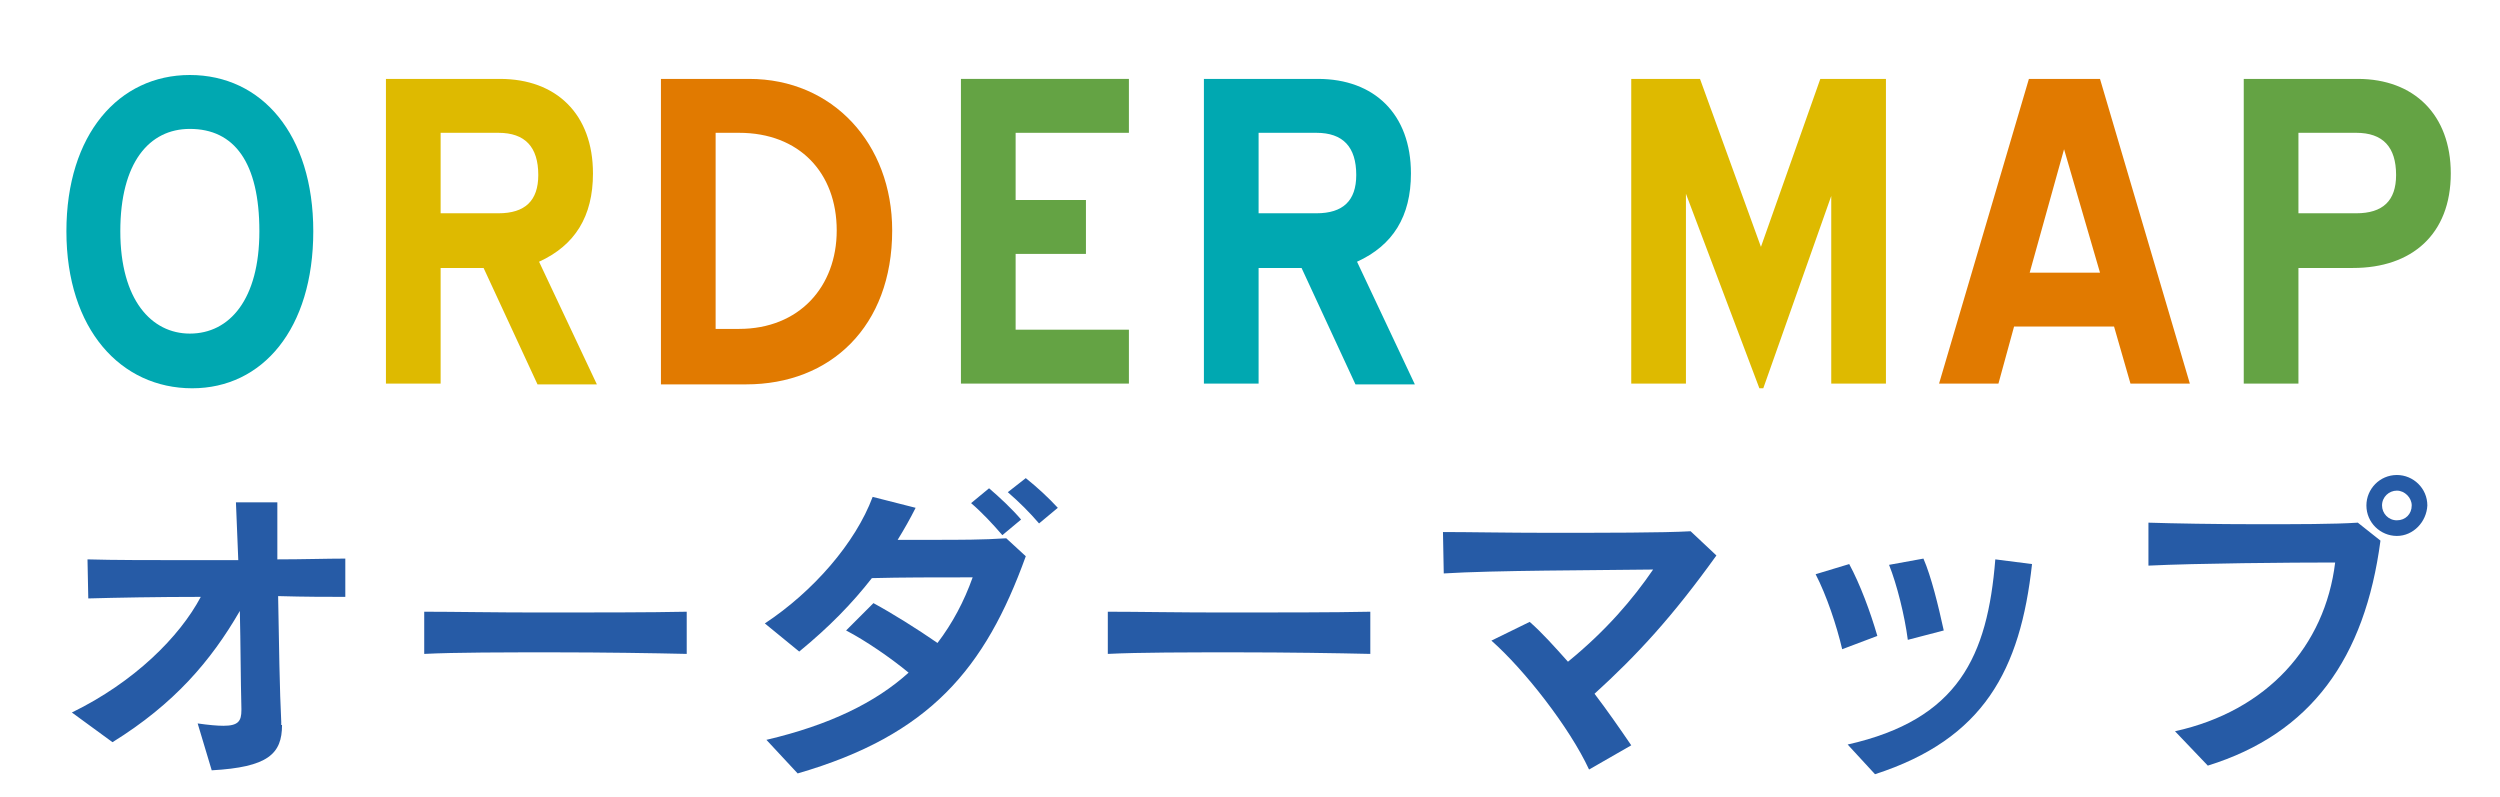
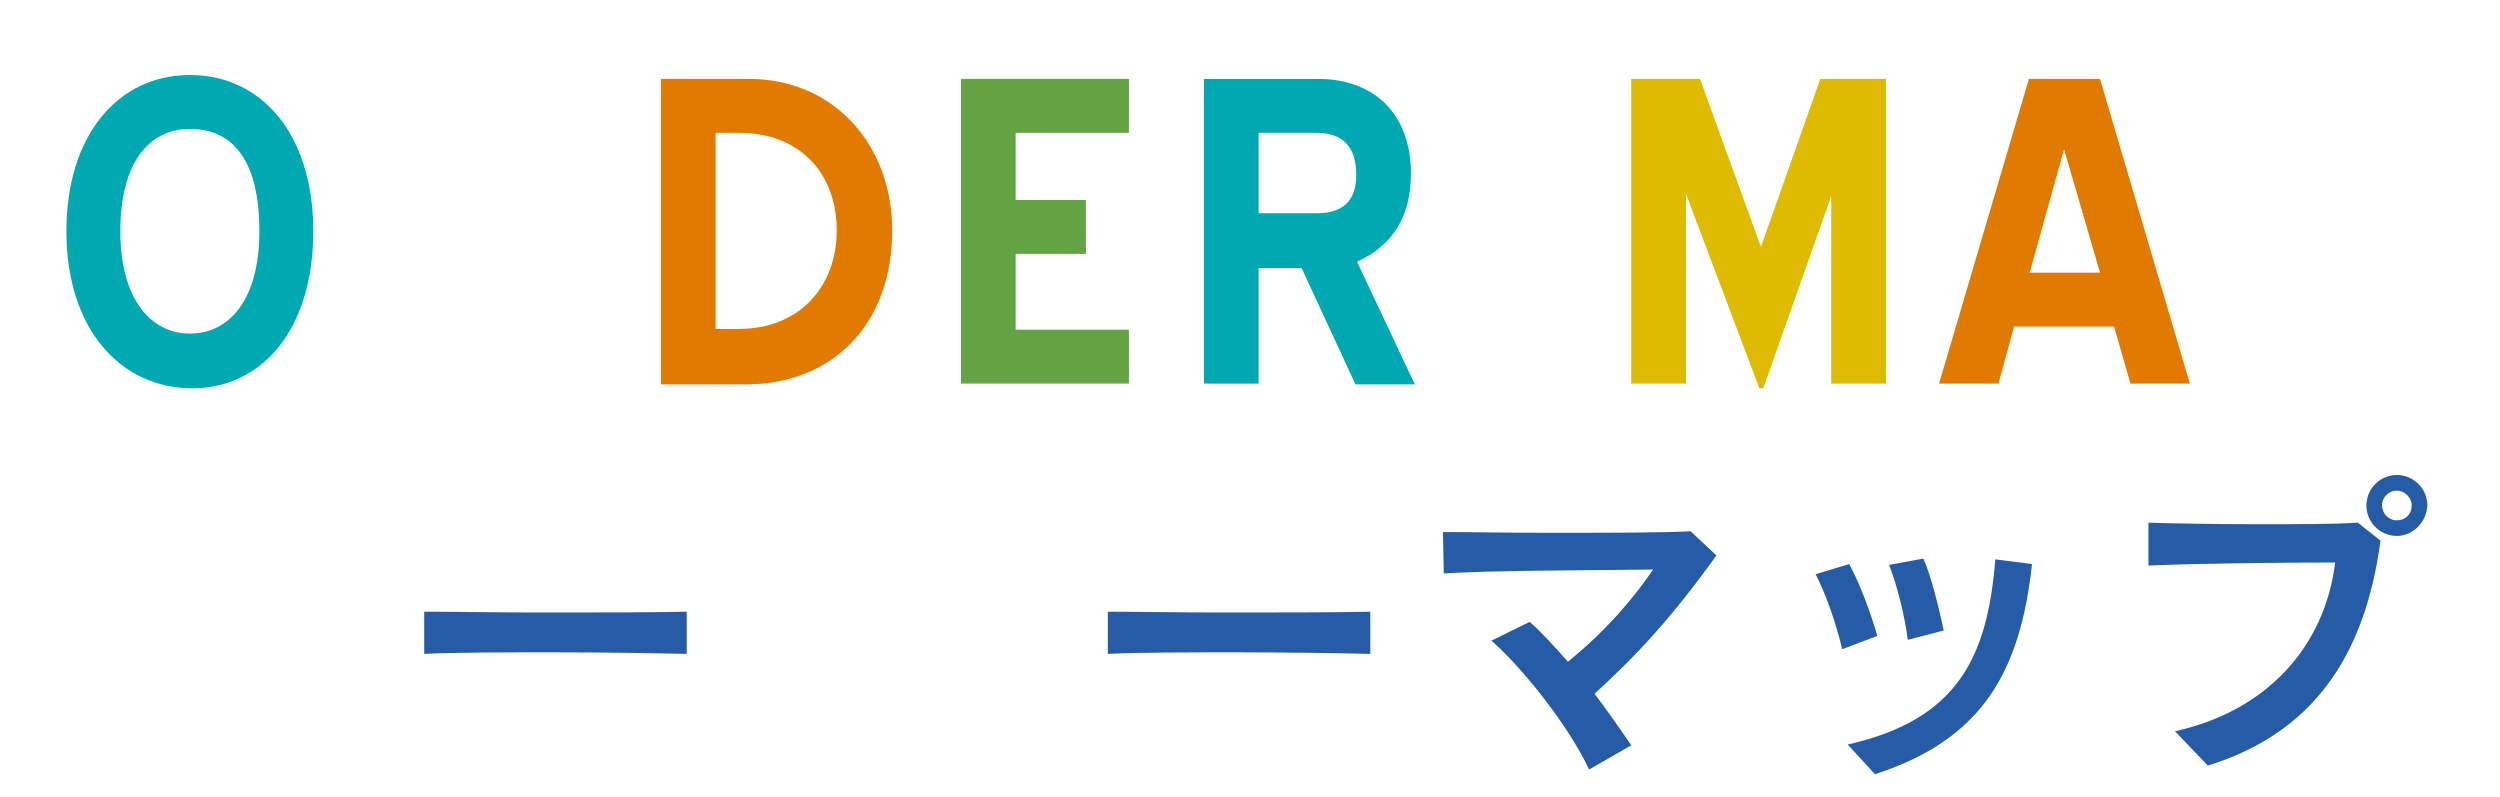
<svg xmlns="http://www.w3.org/2000/svg" version="1.1" id="レイヤー_1" x="0px" y="0px" viewBox="0 0 320 102" style="enable-background:new 0 0 320 102;" xml:space="preserve">
  <style type="text/css">
	.st0{opacity:0.39;}
	.st1{opacity:0;fill:#FFFFFF;}
	.st2{opacity:3.921569e-03;fill:#FEFEFE;}
	.st3{opacity:7.843138e-03;fill:#FDFDFD;}
	.st4{opacity:1.176471e-02;fill:#FCFCFC;}
	.st5{opacity:1.568628e-02;fill:#FBFBFB;}
	.st6{opacity:1.960784e-02;fill:#FAFAFA;}
	.st7{opacity:2.352941e-02;fill:#F9F9F9;}
	.st8{opacity:2.745098e-02;fill:#F8F8F8;}
	.st9{opacity:3.137255e-02;fill:#F7F7F7;}
	.st10{opacity:3.529412e-02;fill:#F6F6F6;}
	.st11{opacity:3.921569e-02;fill:#F5F5F5;}
	.st12{opacity:4.313726e-02;fill:#F4F4F4;}
	.st13{opacity:4.705882e-02;fill:#F3F3F3;}
	.st14{opacity:5.098039e-02;fill:#F2F2F2;}
	.st15{opacity:5.490196e-02;fill:#F1F1F1;}
	.st16{opacity:5.882353e-02;fill:#F0F0F0;}
	.st17{opacity:6.274510e-02;fill:#EFEFEF;}
	.st18{opacity:6.666667e-02;fill:#EEEEEE;}
	.st19{opacity:7.058824e-02;fill:#EDEDED;}
	.st20{opacity:7.450981e-02;fill:#ECECEC;}
	.st21{opacity:7.843138e-02;fill:#EBEBEB;}
	.st22{opacity:8.235294e-02;fill:#EAEAEA;}
	.st23{opacity:8.627451e-02;fill:#E9E9E9;}
	.st24{opacity:9.019608e-02;fill:#E8E8E8;}
	.st25{opacity:9.411765e-02;fill:#E7E7E7;}
	.st26{opacity:9.803922e-02;fill:#E6E6E6;}
	.st27{opacity:0.102;fill:#E5E5E5;}
	.st28{opacity:0.106;fill:#E4E4E4;}
	.st29{opacity:0.11;fill:#E3E3E3;}
	.st30{opacity:0.114;fill:#E2E2E2;}
	.st31{opacity:0.118;fill:#E1E1E1;}
	.st32{opacity:0.122;fill:#E0E0E0;}
	.st33{opacity:0.126;fill:#E0DFDF;}
	.st34{opacity:0.129;fill:#DFDEDE;}
	.st35{opacity:0.133;fill:#DEDDDD;}
	.st36{opacity:0.137;fill:#DDDCDC;}
	.st37{opacity:0.141;fill:#DCDBDB;}
	.st38{opacity:0.145;fill:#DBDADA;}
	.st39{opacity:0.149;fill:#DAD9D9;}
	.st40{opacity:0.153;fill:#D9D8D8;}
	.st41{opacity:0.157;fill:#D8D7D7;}
	.st42{opacity:0.161;fill:#D7D6D6;}
	.st43{opacity:0.165;fill:#D6D5D5;}
	.st44{opacity:0.169;fill:#D5D4D4;}
	.st45{opacity:0.172;fill:#D4D3D3;}
	.st46{opacity:0.176;fill:#D3D2D2;}
	.st47{opacity:0.18;fill:#D2D1D1;}
	.st48{opacity:0.184;fill:#D1D0D0;}
	.st49{opacity:0.188;fill:#D0CFCF;}
	.st50{opacity:0.192;fill:#CFCECE;}
	.st51{opacity:0.196;fill:#CECDCD;}
	.st52{opacity:0.2;fill:#CDCCCC;}
	.st53{opacity:0.204;fill:#CCCBCB;}
	.st54{opacity:0.208;fill:#CBCACA;}
	.st55{opacity:0.212;fill:#CAC9C9;}
	.st56{opacity:0.216;fill:#C9C8C8;}
	.st57{opacity:0.22;fill:#C8C7C7;}
	.st58{opacity:0.224;fill:#C7C6C6;}
	.st59{opacity:0.228;fill:#C6C5C5;}
	.st60{opacity:0.231;fill:#C5C4C4;}
	.st61{opacity:0.235;fill:#C4C3C3;}
	.st62{opacity:0.239;fill:#C3C2C2;}
	.st63{opacity:0.243;fill:#C2C1C1;}
	.st64{opacity:0.247;fill:#C1C0C0;}
	.st65{opacity:0.251;fill:#C0BFBF;}
	.st66{opacity:0.255;fill:#BFBEBE;}
	.st67{opacity:0.259;fill:#BEBDBD;}
	.st68{opacity:0.263;fill:#BDBCBC;}
	.st69{opacity:0.267;fill:#BCBBBB;}
	.st70{opacity:0.271;fill:#BBBABA;}
	.st71{opacity:0.275;fill:#BAB9B9;}
	.st72{opacity:0.278;fill:#B9B8B8;}
	.st73{opacity:0.282;fill:#B8B7B7;}
	.st74{opacity:0.286;fill:#B7B6B6;}
	.st75{opacity:0.29;fill:#B6B5B5;}
	.st76{opacity:0.294;fill:#B5B4B4;}
	.st77{opacity:0.298;fill:#B4B3B3;}
	.st78{opacity:0.302;fill:#B3B2B2;}
	.st79{opacity:0.306;fill:#B2B1B1;}
	.st80{opacity:0.31;fill:#B1B0B0;}
	.st81{opacity:0.314;fill:#B0AFAF;}
	.st82{opacity:0.318;fill:#AFAEAE;}
	.st83{opacity:0.322;fill:#AEADAD;}
	.st84{opacity:0.326;fill:#ADACAC;}
	.st85{opacity:0.329;fill:#ACABAB;}
	.st86{opacity:0.333;fill:#ABAAAA;}
	.st87{opacity:0.337;fill:#AAA9A9;}
	.st88{opacity:0.341;fill:#A9A8A8;}
	.st89{opacity:0.345;fill:#A8A7A7;}
	.st90{opacity:0.349;fill:#A7A6A6;}
	.st91{opacity:0.353;fill:#A6A5A5;}
	.st92{opacity:0.357;fill:#A5A4A4;}
	.st93{opacity:0.361;fill:#A4A3A3;}
	.st94{opacity:0.365;fill:#A3A2A2;}
	.st95{opacity:0.369;fill:#A2A1A1;}
	.st96{opacity:0.372;fill:#A1A0A0;}
	.st97{opacity:0.377;fill:#A19F9F;}
	.st98{opacity:0.38;fill:#A09E9E;}
	.st99{opacity:0.384;fill:#9F9D9D;}
	.st100{opacity:0.388;fill:#9E9C9C;}
	.st101{opacity:0.392;fill:#9D9B9B;}
	.st102{opacity:0.396;fill:#9C9A9A;}
	.st103{opacity:0.4;fill:#9B9999;}
	.st104{opacity:0.404;fill:#9A9898;}
	.st105{opacity:0.408;fill:#999797;}
	.st106{opacity:0.412;fill:#989696;}
	.st107{opacity:0.416;fill:#979595;}
	.st108{opacity:0.42;fill:#969494;}
	.st109{opacity:0.423;fill:#959393;}
	.st110{opacity:0.427;fill:#949292;}
	.st111{opacity:0.431;fill:#939191;}
	.st112{opacity:0.435;fill:#929090;}
	.st113{opacity:0.439;fill:#918F8F;}
	.st114{opacity:0.443;fill:#908E8E;}
	.st115{opacity:0.447;fill:#8F8D8D;}
	.st116{opacity:0.451;fill:#8E8C8C;}
	.st117{opacity:0.455;fill:#8D8B8B;}
	.st118{opacity:0.459;fill:#8C8A8A;}
	.st119{opacity:0.463;fill:#8B8989;}
	.st120{opacity:0.467;fill:#8A8888;}
	.st121{opacity:0.471;fill:#898787;}
	.st122{opacity:0.474;fill:#888686;}
	.st123{opacity:0.478;fill:#878585;}
	.st124{opacity:0.482;fill:#868484;}
	.st125{opacity:0.486;fill:#858383;}
	.st126{opacity:0.49;fill:#848282;}
	.st127{opacity:0.494;fill:#838181;}
	.st128{opacity:0.498;fill:#828080;}
	.st129{opacity:0.502;fill:#817F7F;}
	.st130{opacity:0.506;fill:#807E7E;}
	.st131{opacity:0.51;fill:#7F7D7D;}
	.st132{opacity:0.514;fill:#7E7C7C;}
	.st133{opacity:0.518;fill:#7D7B7B;}
	.st134{opacity:0.522;fill:#7C7A7A;}
	.st135{opacity:0.525;fill:#7B7979;}
	.st136{opacity:0.529;fill:#7A7878;}
	.st137{opacity:0.533;fill:#797777;}
	.st138{opacity:0.537;fill:#787676;}
	.st139{opacity:0.541;fill:#777575;}
	.st140{opacity:0.545;fill:#767474;}
	.st141{opacity:0.549;fill:#757373;}
	.st142{opacity:0.553;fill:#747272;}
	.st143{opacity:0.557;fill:#737171;}
	.st144{opacity:0.561;fill:#727070;}
	.st145{opacity:0.565;fill:#716F6F;}
	.st146{opacity:0.569;fill:#706E6E;}
	.st147{opacity:0.573;fill:#6F6D6D;}
	.st148{opacity:0.577;fill:#6E6C6C;}
	.st149{opacity:0.58;fill:#6D6B6B;}
	.st150{opacity:0.584;fill:#6C6A6A;}
	.st151{opacity:0.588;fill:#6B6969;}
	.st152{opacity:0.592;fill:#6A6868;}
	.st153{opacity:0.596;fill:#696767;}
	.st154{opacity:0.6;fill:#686666;}
	.st155{opacity:0.604;fill:#676565;}
	.st156{opacity:0.608;fill:#666464;}
	.st157{opacity:0.612;fill:#656363;}
	.st158{opacity:0.616;fill:#646262;}
	.st159{opacity:0.62;fill:#636161;}
	.st160{opacity:0.624;fill:#626060;}
	.st161{opacity:0.627;fill:#625F5F;}
	.st162{opacity:0.631;fill:#615E5E;}
	.st163{opacity:0.635;fill:#605D5D;}
	.st164{opacity:0.639;fill:#5F5C5C;}
	.st165{opacity:0.643;fill:#5E5B5B;}
	.st166{opacity:0.647;fill:#5D5A5A;}
	.st167{opacity:0.651;fill:#5C5959;}
	.st168{opacity:0.655;fill:#5B5858;}
	.st169{opacity:0.659;fill:#5A5757;}
	.st170{opacity:0.663;fill:#595656;}
	.st171{opacity:0.667;fill:#585555;}
	.st172{opacity:0.671;fill:#575454;}
	.st173{opacity:0.674;fill:#565353;}
	.st174{opacity:0.678;fill:#555252;}
	.st175{opacity:0.682;fill:#545151;}
	.st176{opacity:0.686;fill:#535050;}
	.st177{opacity:0.69;fill:#524F4F;}
	.st178{opacity:0.694;fill:#514E4E;}
	.st179{opacity:0.698;fill:#504D4D;}
	.st180{opacity:0.702;fill:#4F4C4C;}
	.st181{opacity:0.706;fill:#4E4B4B;}
	.st182{opacity:0.71;fill:#4D4A4A;}
	.st183{opacity:0.714;fill:#4C4949;}
	.st184{opacity:0.718;fill:#4B4848;}
	.st185{opacity:0.722;fill:#4A4747;}
	.st186{opacity:0.726;fill:#494646;}
	.st187{opacity:0.729;fill:#484545;}
	.st188{opacity:0.733;fill:#474444;}
	.st189{opacity:0.737;fill:#464343;}
	.st190{opacity:0.741;fill:#454242;}
	.st191{opacity:0.745;fill:#444141;}
	.st192{opacity:0.749;fill:#434040;}
	.st193{opacity:0.753;fill:#423F3F;}
	.st194{opacity:0.757;fill:#413E3E;}
	.st195{opacity:0.761;fill:#403D3D;}
	.st196{opacity:0.765;fill:#3F3C3C;}
	.st197{opacity:0.769;fill:#3E3B3B;}
	.st198{opacity:0.772;fill:#3D3A3A;}
	.st199{opacity:0.776;fill:#3C3939;}
	.st200{opacity:0.78;fill:#3B3838;}
	.st201{opacity:0.784;fill:#3A3737;}
	.st202{opacity:0.788;fill:#393636;}
	.st203{opacity:0.792;fill:#383535;}
	.st204{opacity:0.796;fill:#373434;}
	.st205{opacity:0.8;fill:#363333;}
	.st206{opacity:0.804;fill:#353232;}
	.st207{opacity:0.808;fill:#343131;}
	.st208{opacity:0.812;fill:#333030;}
	.st209{opacity:0.816;fill:#322F2F;}
	.st210{opacity:0.82;fill:#312E2E;}
	.st211{opacity:0.824;fill:#302D2D;}
	.st212{opacity:0.828;fill:#2F2C2C;}
	.st213{opacity:0.831;fill:#2E2B2B;}
	.st214{opacity:0.835;fill:#2D2A2A;}
	.st215{opacity:0.839;fill:#2C2929;}
	.st216{opacity:0.843;fill:#2B2828;}
	.st217{opacity:0.847;fill:#2A2727;}
	.st218{opacity:0.851;fill:#292626;}
	.st219{opacity:0.855;fill:#282525;}
	.st220{opacity:0.859;fill:#272424;}
	.st221{opacity:0.863;fill:#262323;}
	.st222{opacity:0.867;fill:#252222;}
	.st223{opacity:0.871;fill:#242121;}
	.st224{opacity:0.875;fill:#232020;}
	.st225{opacity:0.878;fill:#231F1F;}
	.st226{opacity:0.882;fill:#221E1E;}
	.st227{opacity:0.886;fill:#211D1D;}
	.st228{opacity:0.89;fill:#201C1C;}
	.st229{opacity:0.894;fill:#1F1B1B;}
	.st230{opacity:0.898;fill:#1E1A1A;}
	.st231{opacity:0.902;fill:#1D1919;}
	.st232{opacity:0.906;fill:#1C1818;}
	.st233{opacity:0.91;fill:#1B1717;}
	.st234{opacity:0.914;fill:#1A1616;}
	.st235{opacity:0.918;fill:#191515;}
	.st236{opacity:0.922;fill:#181414;}
	.st237{opacity:0.925;fill:#171313;}
	.st238{opacity:0.929;fill:#161212;}
	.st239{opacity:0.933;fill:#151111;}
	.st240{opacity:0.937;fill:#141010;}
	.st241{opacity:0.941;fill:#130F0F;}
	.st242{opacity:0.945;fill:#120E0E;}
	.st243{opacity:0.949;fill:#110D0D;}
	.st244{opacity:0.953;fill:#100C0C;}
	.st245{opacity:0.957;fill:#0F0B0B;}
	.st246{opacity:0.961;fill:#0E0A0A;}
	.st247{opacity:0.965;fill:#0D0909;}
	.st248{opacity:0.969;fill:#0C0808;}
	.st249{opacity:0.973;fill:#0B0707;}
	.st250{opacity:0.977;fill:#0A0606;}
	.st251{opacity:0.98;fill:#090505;}
	.st252{opacity:0.984;fill:#080404;}
	.st253{opacity:0.988;fill:#070303;}
	.st254{opacity:0.992;fill:#060202;}
	.st255{opacity:0.996;fill:#050101;}
	.st256{fill:#040000;}
	.st257{filter:url(#Adobe_OpacityMaskFilter);}
	.st258{fill:url(#SVGID_00000114053049735552297550000014980256338641903530_);}
	.st259{opacity:0.5;mask:url(#SVGID_1_);}
	.st260{filter:url(#Adobe_OpacityMaskFilter_00000005236755946802920850000011041992615793365895_);}
	.st261{fill:url(#SVGID_00000028292721886939587520000011444020683438630029_);}
	.st262{opacity:0.5;mask:url(#SVGID_00000037656496934227551480000006690076156854540711_);}
	.st263{fill:#FFFFFF;stroke:#414141;stroke-width:1.5;stroke-linecap:round;stroke-linejoin:round;stroke-miterlimit:10;}
	.st264{fill:#D3EDFB;}
	.st265{fill:#B0C1E0;}
	.st266{fill:#F2F2F2;}
	.st267{fill:none;stroke:#414141;stroke-width:1.5;stroke-linecap:round;stroke-linejoin:round;stroke-miterlimit:10;}
	.st268{fill:#F0F0F0;}
	.st269{fill:#DADADA;}
	.st270{fill:#EAEAEA;}
	.st271{fill:#FFFFFF;}
	.st272{fill:#FEFEFE;}
	.st273{fill:#FDFDFD;}
	.st274{fill:#FCFCFC;}
	.st275{fill:#FBFBFB;}
	.st276{fill:#FAFAFA;}
	.st277{fill:#F9F9F9;}
	.st278{fill:#F8F8F8;}
	.st279{fill:#F7F7F7;}
	.st280{fill:#F7F6F6;}
	.st281{fill:#F6F5F5;}
	.st282{fill:#F5F4F4;}
	.st283{fill:#F4F3F3;}
	.st284{fill:#F3F2F2;}
	.st285{fill:#F2F1F1;}
	.st286{fill:#F1F0F0;}
	.st287{fill:#F0EFEF;}
	.st288{fill:#EFEEEE;}
	.st289{fill:#EEEDED;}
	.st290{fill:#EDECEC;}
	.st291{fill:#ECEBEB;}
	.st292{fill:#EBEAEA;}
	.st293{fill:#EAE9E9;}
	.st294{fill:#E9E8E8;}
	.st295{fill:#E8E7E7;}
	.st296{fill:#E7E6E6;}
	.st297{fill:#E7E5E5;}
	.st298{fill:#E6E4E4;}
	.st299{fill:#E5E3E3;}
	.st300{fill:#E4E2E2;}
	.st301{fill:#E3E1E1;}
	.st302{fill:#E2E0E0;}
	.st303{fill:#E1DFDF;}
	.st304{fill:#E0DEDE;}
	.st305{fill:#DFDDDD;}
	.st306{fill:#DEDCDC;}
	.st307{fill:#DDDBDB;}
	.st308{fill:#DCDADA;}
	.st309{fill:#DBD9D9;}
	.st310{fill:#DAD8D8;}
	.st311{fill:#D9D8D7;}
	.st312{fill:#D8D7D6;}
	.st313{fill:#D8D6D5;}
	.st314{fill:#D7D5D4;}
	.st315{fill:#D6D4D3;}
	.st316{fill:#D5D3D2;}
	.st317{fill:#D4D2D1;}
	.st318{fill:#D3D1D0;}
	.st319{fill:#D2D0CF;}
	.st320{fill:#D1CFCE;}
	.st321{fill:#D0CECD;}
	.st322{fill:#CFCDCC;}
	.st323{fill:#CECCCB;}
	.st324{fill:#CDCBCA;}
	.st325{fill:#CCCAC9;}
	.st326{fill:#CBC9C8;}
	.st327{fill:#CAC8C7;}
	.st328{fill:#C9C7C6;}
	.st329{fill:#C8C6C5;}
	.st330{fill:#C8C5C4;}
	.st331{fill:#C7C4C3;}
	.st332{fill:#C6C3C2;}
	.st333{fill:#C5C2C1;}
	.st334{fill:#C4C1C0;}
	.st335{fill:#C3C0BF;}
	.st336{fill:#C2BFBE;}
	.st337{fill:#C1BEBD;}
	.st338{fill:#C0BDBC;}
	.st339{fill:#BFBCBB;}
	.st340{fill:#BEBBBA;}
	.st341{fill:#BDBAB9;}
	.st342{fill:#BCB9B8;}
	.st343{fill:#BBB8B7;}
	.st344{fill:#BAB7B6;}
	.st345{fill:#B9B6B5;}
	.st346{fill:#B8B5B4;}
	.st347{fill:#B8B4B3;}
	.st348{fill:#B7B3B2;}
	.st349{fill:#B6B2B1;}
	.st350{fill:#B5B1B0;}
	.st351{fill:#B4B0AF;}
	.st352{fill:#B3AFAE;}
	.st353{fill:#B2AEAD;}
	.st354{fill:#B1ADAC;}
	.st355{fill:#B0ACAB;}
	.st356{fill:#AFABAA;}
	.st357{fill:#AEAAA9;}
	.st358{fill:#ADA9A8;}
	.st359{fill:#ACA8A7;}
	.st360{fill:#ABA7A6;}
	.st361{fill:#AAA6A5;}
	.st362{fill:#A9A5A4;}
	.st363{fill:#A9A4A3;}
	.st364{fill:#A8A3A2;}
	.st365{fill:#A7A2A1;}
	.st366{fill:#A6A1A0;}
	.st367{fill:#A5A09F;}
	.st368{fill:#A49F9E;}
	.st369{fill:#A39E9D;}
	.st370{fill:#A29D9C;}
	.st371{fill:#A19C9B;}
	.st372{fill:#A09B9A;}
	.st373{fill:#9F9A99;}
	.st374{fill:#9E9998;}
	.st375{fill:#9D9897;}
	.st376{fill:#9C9796;}
	.st377{fill:#9B9695;}
	.st378{fill:#9A9594;}
	.st379{fill:#999493;}
	.st380{fill:#999392;}
	.st381{fill:#989291;}
	.st382{fill:#979190;}
	.st383{fill:#96908F;}
	.st384{fill:#958F8E;}
	.st385{fill:#948E8D;}
	.st386{fill:#938D8C;}
	.st387{fill:#928C8B;}
	.st388{fill:#918C8A;}
	.st389{fill:#908B89;}
	.st390{fill:#8F8A88;}
	.st391{fill:#8E8987;}
	.st392{fill:#8D8886;}
	.st393{fill:#8C8785;}
	.st394{fill:#8B8684;}
	.st395{fill:#8A8583;}
	.st396{fill:#898482;}
	.st397{fill:#898381;}
	.st398{fill:#888280;}
	.st399{fill:#87817F;}
	.st400{fill:#86807E;}
	.st401{fill:#857F7D;}
	.st402{fill:#847E7C;}
	.st403{fill:#837D7B;}
	.st404{fill:#827C7A;}
	.st405{fill:#817B79;}
	.st406{fill:#807A78;}
	.st407{fill:#7F7977;}
	.st408{fill:#7E7876;}
	.st409{fill:#7D7775;}
	.st410{fill:#7C7674;}
	.st411{fill:#7B7573;}
	.st412{fill:#7A7472;}
	.st413{fill:#797371;}
	.st414{fill:#797270;}
	.st415{fill:#78716F;}
	.st416{fill:#77706E;}
	.st417{fill:#766F6D;}
	.st418{fill:#756E6C;}
	.st419{fill:#746D6B;}
	.st420{fill:#736C6A;}
	.st421{fill:#726B69;}
	.st422{fill:#716A68;}
	.st423{fill:#706967;}
	.st424{fill:#6F6866;}
	.st425{fill:#6E6765;}
	.st426{fill:#6D6664;}
	.st427{fill:#6C6563;}
	.st428{fill:#6B6462;}
	.st429{fill:#6A6361;}
	.st430{fill:#6A6260;}
	.st431{fill:#69615F;}
	.st432{fill:#68605E;}
	.st433{fill:#675F5D;}
	.st434{fill:#665E5C;}
	.st435{fill:#655D5B;}
	.st436{fill:#645C5A;}
	.st437{fill:#635B59;}
	.st438{fill:#625A58;}
	.st439{fill:#615957;}
	.st440{fill:#605856;}
	.st441{fill:#5F5755;}
	.st442{fill:#5E5654;}
	.st443{fill:#5D5553;}
	.st444{fill:#5C5452;}
	.st445{fill:#5B5351;}
	.st446{fill:#5A5250;}
	.st447{fill:#5A514F;}
	.st448{fill:#59504E;}
	.st449{fill:#584F4D;}
	.st450{fill:#574E4C;}
	.st451{fill:#564D4B;}
	.st452{fill:#554C4A;}
	.st453{fill:#544B49;}
	.st454{fill:#534A48;}
	.st455{fill:#524947;}
	.st456{fill:#514846;}
	.st457{fill:#504745;}
	.st458{fill:#4F4644;}
	.st459{fill:#4E4543;}
	.st460{fill:#4D4442;}
	.st461{fill:#4C4341;}
	.st462{fill:#4B4240;}
	.st463{fill:#4A413F;}
	.st464{fill:#4A403E;}
	.st465{fill:#493F3D;}
	.st466{fill:#483F3C;}
	.st467{fill:#473E3B;}
	.st468{fill:#463D3A;}
	.st469{fill:#453C39;}
	.st470{fill:#443B38;}
	.st471{fill:#433A37;}
	.st472{fill:#423936;}
	.st473{fill:#413835;}
	.st474{fill:#403734;}
	.st475{fill:#3F3633;}
	.st476{fill:#3E3532;}
	.st477{fill:#3D3431;}
	.st478{fill:#3C3330;}
	.st479{fill:#3B322F;}
	.st480{fill:#3B312E;}
	.st481{fill:#3A302D;}
	.st482{fill:#392F2C;}
	.st483{fill:#382E2B;}
	.st484{fill:#372D2A;}
	.st485{fill:#362C29;}
	.st486{fill:#352B28;}
	.st487{fill:#342A27;}
	.st488{fill:#332926;}
	.st489{fill:#322825;}
	.st490{fill:#312724;}
	.st491{fill:#302623;}
	.st492{fill:#2F2522;}
	.st493{fill:#2E2421;}
	.st494{fill:#2D2320;}
	.st495{fill:#2C221F;}
	.st496{fill:#2B211E;}
	.st497{fill:#2B201D;}
	.st498{fill:#2A1F1C;}
	.st499{fill:#291E1B;}
	.st500{fill:#281D1A;}
	.st501{fill:#271C19;}
	.st502{fill:#261B18;}
	.st503{fill:#251A17;}
	.st504{fill:#241916;}
	.st505{fill:#231815;}
	.st506{fill:#FFFFFF;stroke:#414141;stroke-width:1.642;stroke-linecap:round;stroke-linejoin:round;stroke-miterlimit:10;}
	.st507{fill:#C0CEE6;stroke:#414141;stroke-width:1.719;stroke-linecap:round;stroke-linejoin:round;stroke-miterlimit:10;}
	.st508{fill:#5DC1CF;stroke:#414141;stroke-width:1.642;stroke-linecap:round;stroke-linejoin:round;stroke-miterlimit:10;}
	.st509{fill:#888888;}
	.st510{fill:#00B5EC;}
	.st511{fill:#F9C568;}
	.st512{fill:#1A2954;}
	.st513{fill:#D2DBE2;}
	.st514{fill:none;stroke:#414141;stroke-width:1.642;stroke-linecap:round;stroke-linejoin:round;stroke-miterlimit:10;}
	.st515{fill:#414141;}
	.st516{fill:#B1B2B2;stroke:#414141;stroke-width:1.642;stroke-linecap:round;stroke-linejoin:round;stroke-miterlimit:10;}
	.st517{fill:#FFFFFF;stroke:#414141;stroke-width:1.719;stroke-linecap:round;stroke-linejoin:round;stroke-miterlimit:10;}
	.st518{fill:none;stroke:#414141;stroke-width:1.719;stroke-linecap:round;stroke-linejoin:round;stroke-miterlimit:10;}
	.st519{fill:#9C9D9D;}
	.st520{fill:#FFFFFF;stroke:#414141;stroke-width:1.535;stroke-linecap:round;stroke-linejoin:round;stroke-miterlimit:10;}
	.st521{fill:#EAA55B;stroke:#414141;stroke-width:1.642;stroke-linejoin:round;stroke-miterlimit:10;}
	.st522{fill:#6DBCD7;stroke:#414141;stroke-width:1.642;stroke-linejoin:round;stroke-miterlimit:10;}
	.st523{fill:none;stroke:#414141;stroke-width:1.232;stroke-linecap:round;stroke-linejoin:round;stroke-miterlimit:10;}
	.st524{fill:#FFFFFF;stroke:#414141;stroke-width:1.535;stroke-linejoin:round;stroke-miterlimit:10;}
	.st525{fill:#5DC1CF;}
	.st526{fill:none;stroke:#414141;stroke-width:1.535;stroke-linecap:round;stroke-linejoin:round;stroke-miterlimit:10;}
	.st527{fill:#9AAEBD;stroke:#414141;stroke-width:1.642;stroke-linecap:round;stroke-linejoin:round;stroke-miterlimit:10;}
	.st528{fill:none;stroke:#414141;stroke-width:1.642;stroke-linecap:round;stroke-miterlimit:10;}
	.st529{fill:#FFFFFF;stroke:#414141;stroke-width:1.5;stroke-miterlimit:10;}
	.st530{fill:#FCEAD0;stroke:#414141;stroke-width:1.5;stroke-linecap:round;stroke-linejoin:round;stroke-miterlimit:10;}
	.st531{fill:#7892A7;stroke:#414141;stroke-width:1.5;stroke-linecap:round;stroke-linejoin:round;stroke-miterlimit:10;}
	.st532{fill:#1E4A6D;stroke:#414141;stroke-width:1.5;stroke-linecap:round;stroke-linejoin:round;stroke-miterlimit:10;}
	.st533{fill:#F0E134;stroke:#414141;stroke-width:1.5;stroke-linecap:round;stroke-linejoin:round;stroke-miterlimit:10;}
	.st534{fill:#BCE2F5;stroke:#414141;stroke-width:1.5;stroke-linecap:round;stroke-linejoin:round;stroke-miterlimit:10;}
	.st535{fill:#A7A7A7;}
	.st536{fill:#E0E1E1;}
	.st537{fill:#D5D6D6;}
	.st538{fill:#AF831D;}
	.st539{fill:#E48685;}
	.st540{fill:#C78BA8;}
	.st541{fill:#6283C1;}
	.st542{fill:#6282C0;}
	.st543{fill:#265BA6;}
	.st544{fill:#00A8B1;}
	.st545{fill:#DEBA00;}
	.st546{fill:#E17A00;}
	.st547{fill:#64A344;}
</style>
  <g>
    <g>
-       <path class="st543" d="M36.1,92.8c0,3.7-1.8,5.4-9,5.8l-1.8-6c1.4,0.2,2.5,0.3,3.3,0.3c1.9,0,2.3-0.6,2.3-2v-0.2    c-0.1-3.8-0.1-8.2-0.2-12.5c-3.7,6.4-8.4,11.9-16.3,16.8l-5.2-3.8c8-3.9,13.8-9.7,16.5-14.8c-5.5,0-10.9,0.1-14.4,0.2l-0.1-5    c3.2,0.1,8.4,0.1,13.8,0.1c1.8,0,3.7,0,5.5,0c-0.1-2.7-0.2-5.2-0.3-7.4l5.3,0c0,1.6,0,4.3,0,7.3c3.2,0,6.3-0.1,8.7-0.1v4.9    c-2.2,0-5.2,0-8.6-0.1c0.1,5.8,0.2,12.3,0.4,16.1V92.8z" />
      <path class="st543" d="M87.9,83.7c-4.3-0.1-10.7-0.2-17-0.2s-12.6,0-16.6,0.2v-5.4c3.7,0,9.1,0.1,14.8,0.1c6.9,0,14.1,0,18.8-0.1    V83.7z" />
-       <path class="st543" d="M98.1,94.7c8.1-1.9,14-4.8,18.2-8.6c-2.3-1.9-5.5-4.1-8-5.4l3.5-3.5c2.4,1.3,5.6,3.3,8.2,5.1    c1.9-2.5,3.4-5.3,4.5-8.4c-4.7,0-9.2,0-12.9,0.1c-2.5,3.2-5.4,6.2-9.3,9.4l-4.4-3.6c6.2-4.1,11.6-10.3,13.8-16.2l5.5,1.4    c-0.7,1.4-1.5,2.8-2.3,4.1h4.8c3,0,6.2,0,9.1-0.2l2.5,2.3c-5.2,14.4-12.3,22.9-29.2,27.8L98.1,94.7z M128.3,68.5    c-1.2-1.4-2.6-2.9-4-4.1l2.3-1.9c1.4,1.2,2.9,2.6,4.1,4L128.3,68.5z M133,67c-1.2-1.4-2.5-2.7-4-4l2.3-1.8    c1.5,1.2,2.9,2.5,4.1,3.8L133,67z" />
      <path class="st543" d="M175.4,83.7c-4.3-0.1-10.7-0.2-17-0.2c-6.3,0-12.6,0-16.6,0.2v-5.4c3.7,0,9.1,0.1,14.8,0.1    c6.9,0,14.1,0,18.8-0.1V83.7z" />
      <path class="st543" d="M203.4,98.5c-2.5-5.4-8.3-12.8-12.5-16.5l4.9-2.4c1.6,1.4,3.2,3.2,4.9,5.1c4.9-4,8.3-8,10.9-11.8    c-7.2,0.1-20.5,0.1-26.8,0.5l-0.1-5.3c3.3,0,8.3,0.1,13.4,0.1c7.2,0,14.8,0,18.3-0.2l3.3,3.1c-5.6,7.8-10.1,12.7-15.6,17.7    c1.6,2.1,3.2,4.4,4.7,6.6L203.4,98.5z" />
      <path class="st543" d="M235.8,83.1c-0.7-3-2-6.9-3.4-9.6l4.3-1.3c1.4,2.6,2.7,6.1,3.6,9.2L235.8,83.1z M236.5,95.3    c14.2-3.2,17.9-11.3,18.9-23.7l4.7,0.6c-1.5,13.6-6.2,22.4-20.1,26.9L236.5,95.3z M244.2,81.9c-0.4-3.1-1.4-7.1-2.4-9.6l4.4-0.8    c1,2.3,1.9,6,2.6,9.2L244.2,81.9z" />
      <path class="st543" d="M278.4,93.6c11.8-2.6,19.2-10.9,20.5-21.6c-5.7,0-17.8,0.1-23.9,0.4l0-5.5c3.1,0.1,8.6,0.2,14,0.2    c4.9,0,9.8,0,12.8-0.2l2.9,2.3c-2,15.1-8.9,24.7-22.1,28.8L278.4,93.6z M306.8,68.6c-2.1,0-3.9-1.7-3.9-3.9c0-2.1,1.7-3.9,3.9-3.9    c2.1,0,3.9,1.7,3.9,3.9C310.6,66.8,308.9,68.6,306.8,68.6z M306.8,62.8c-1,0-1.9,0.8-1.9,1.9c0,1,0.8,1.9,1.9,1.9s1.9-0.8,1.9-1.9    C308.7,63.7,307.8,62.8,306.8,62.8z" />
    </g>
    <g>
      <path class="st544" d="M8.5,29.6c0-12.4,6.7-20,15.8-20c9.2,0,15.8,7.6,15.8,20c0,12.5-6.5,20.1-15.5,20.1    C15.5,49.7,8.5,42.2,8.5,29.6z M15.4,29.6c0,8.8,4,13.1,8.9,13.1c5.1,0,8.9-4.4,8.9-13.1c0-8.8-3.2-13.1-8.9-13.1    C19.1,16.5,15.4,20.8,15.4,29.6z" />
-       <path class="st545" d="M61.9,34.3h-5.5v14.8h-7v-39H64c7.2,0,11.9,4.5,11.9,12.1c0,5.5-2.3,9.2-6.9,11.3l7.4,15.7h-7.6L61.9,34.3z     M56.4,17v10.3h7.4c3.4,0,5.1-1.6,5.1-4.9c0-3.6-1.7-5.4-5.1-5.4H56.4z" />
      <path class="st546" d="M84.6,49.1v-39h11.3c10.7,0,18.3,8.3,18.3,19.4c0,12.3-7.9,19.7-18.7,19.7H84.6z M91.6,17v25.1h3    c7.7,0,12.5-5.4,12.5-12.6c0-7.4-4.8-12.5-12.5-12.5H91.6z" />
      <path class="st547" d="M123,10.1h21.5V17H130v8.6h9v6.9h-9v9.7h14.5v6.9H123V10.1z" />
      <path class="st544" d="M166.6,34.3h-5.5v14.8h-7v-39h14.6c7.2,0,11.9,4.5,11.9,12.1c0,5.5-2.3,9.2-6.9,11.3l7.4,15.7h-7.6    L166.6,34.3z M161.1,17v10.3h7.4c3.4,0,5.1-1.6,5.1-4.9c0-3.6-1.7-5.4-5.1-5.4H161.1z" />
      <path class="st545" d="M234.5,24.8l-8.8,24.9h-0.5l-9.4-24.9v24.3h-7v-39h8.8l7.8,21.5l7.6-21.5h8.4v39h-7V24.8z" />
      <path class="st546" d="M268.8,10.1l11.5,39h-7.6l-2.1-7.3h-12.8l-2,7.3h-7.6l11.5-39H268.8z M259.8,34.9h9l-4.6-15.8L259.8,34.9z" />
-       <path class="st547" d="M294.2,34.3v14.8h-7v-39h14.6c7.2,0,11.9,4.6,11.9,12.1c0,7.8-5,12.1-12.5,12.1H294.2z M294.2,17v10.3h7.4    c3.4,0,5.1-1.6,5.1-4.9c0-3.6-1.7-5.4-5.1-5.4H294.2z" />
    </g>
  </g>
</svg>